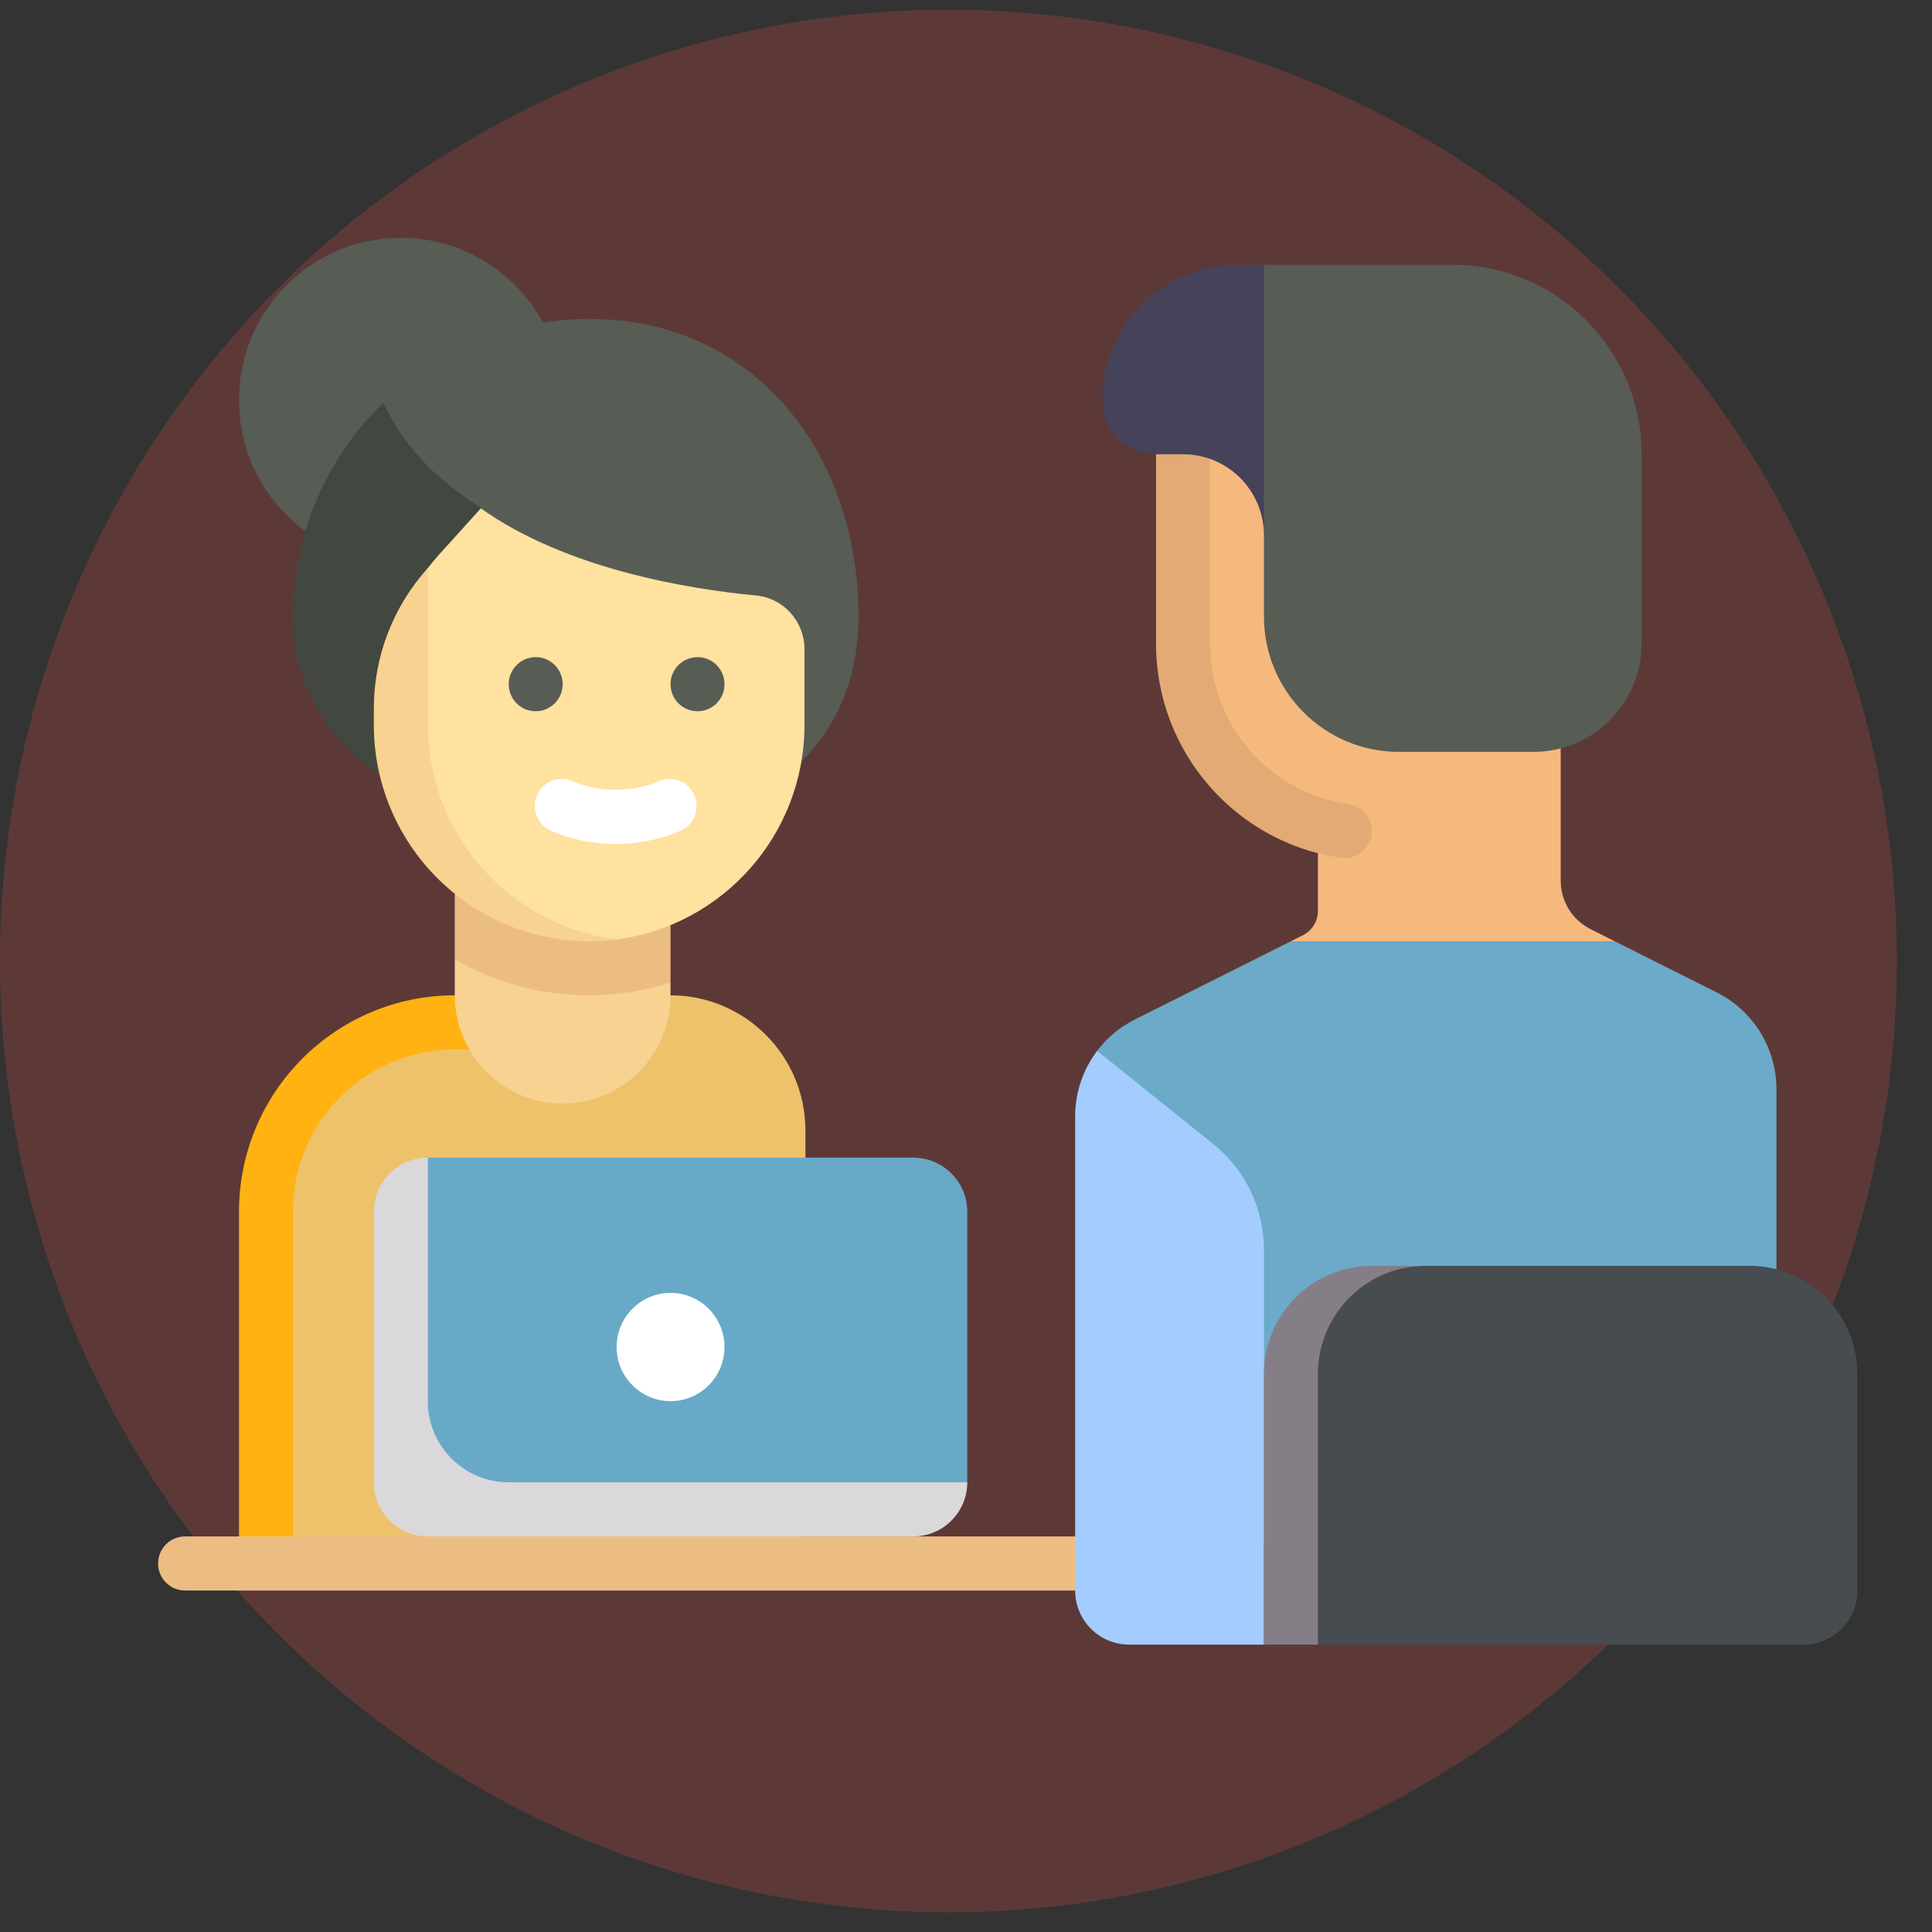
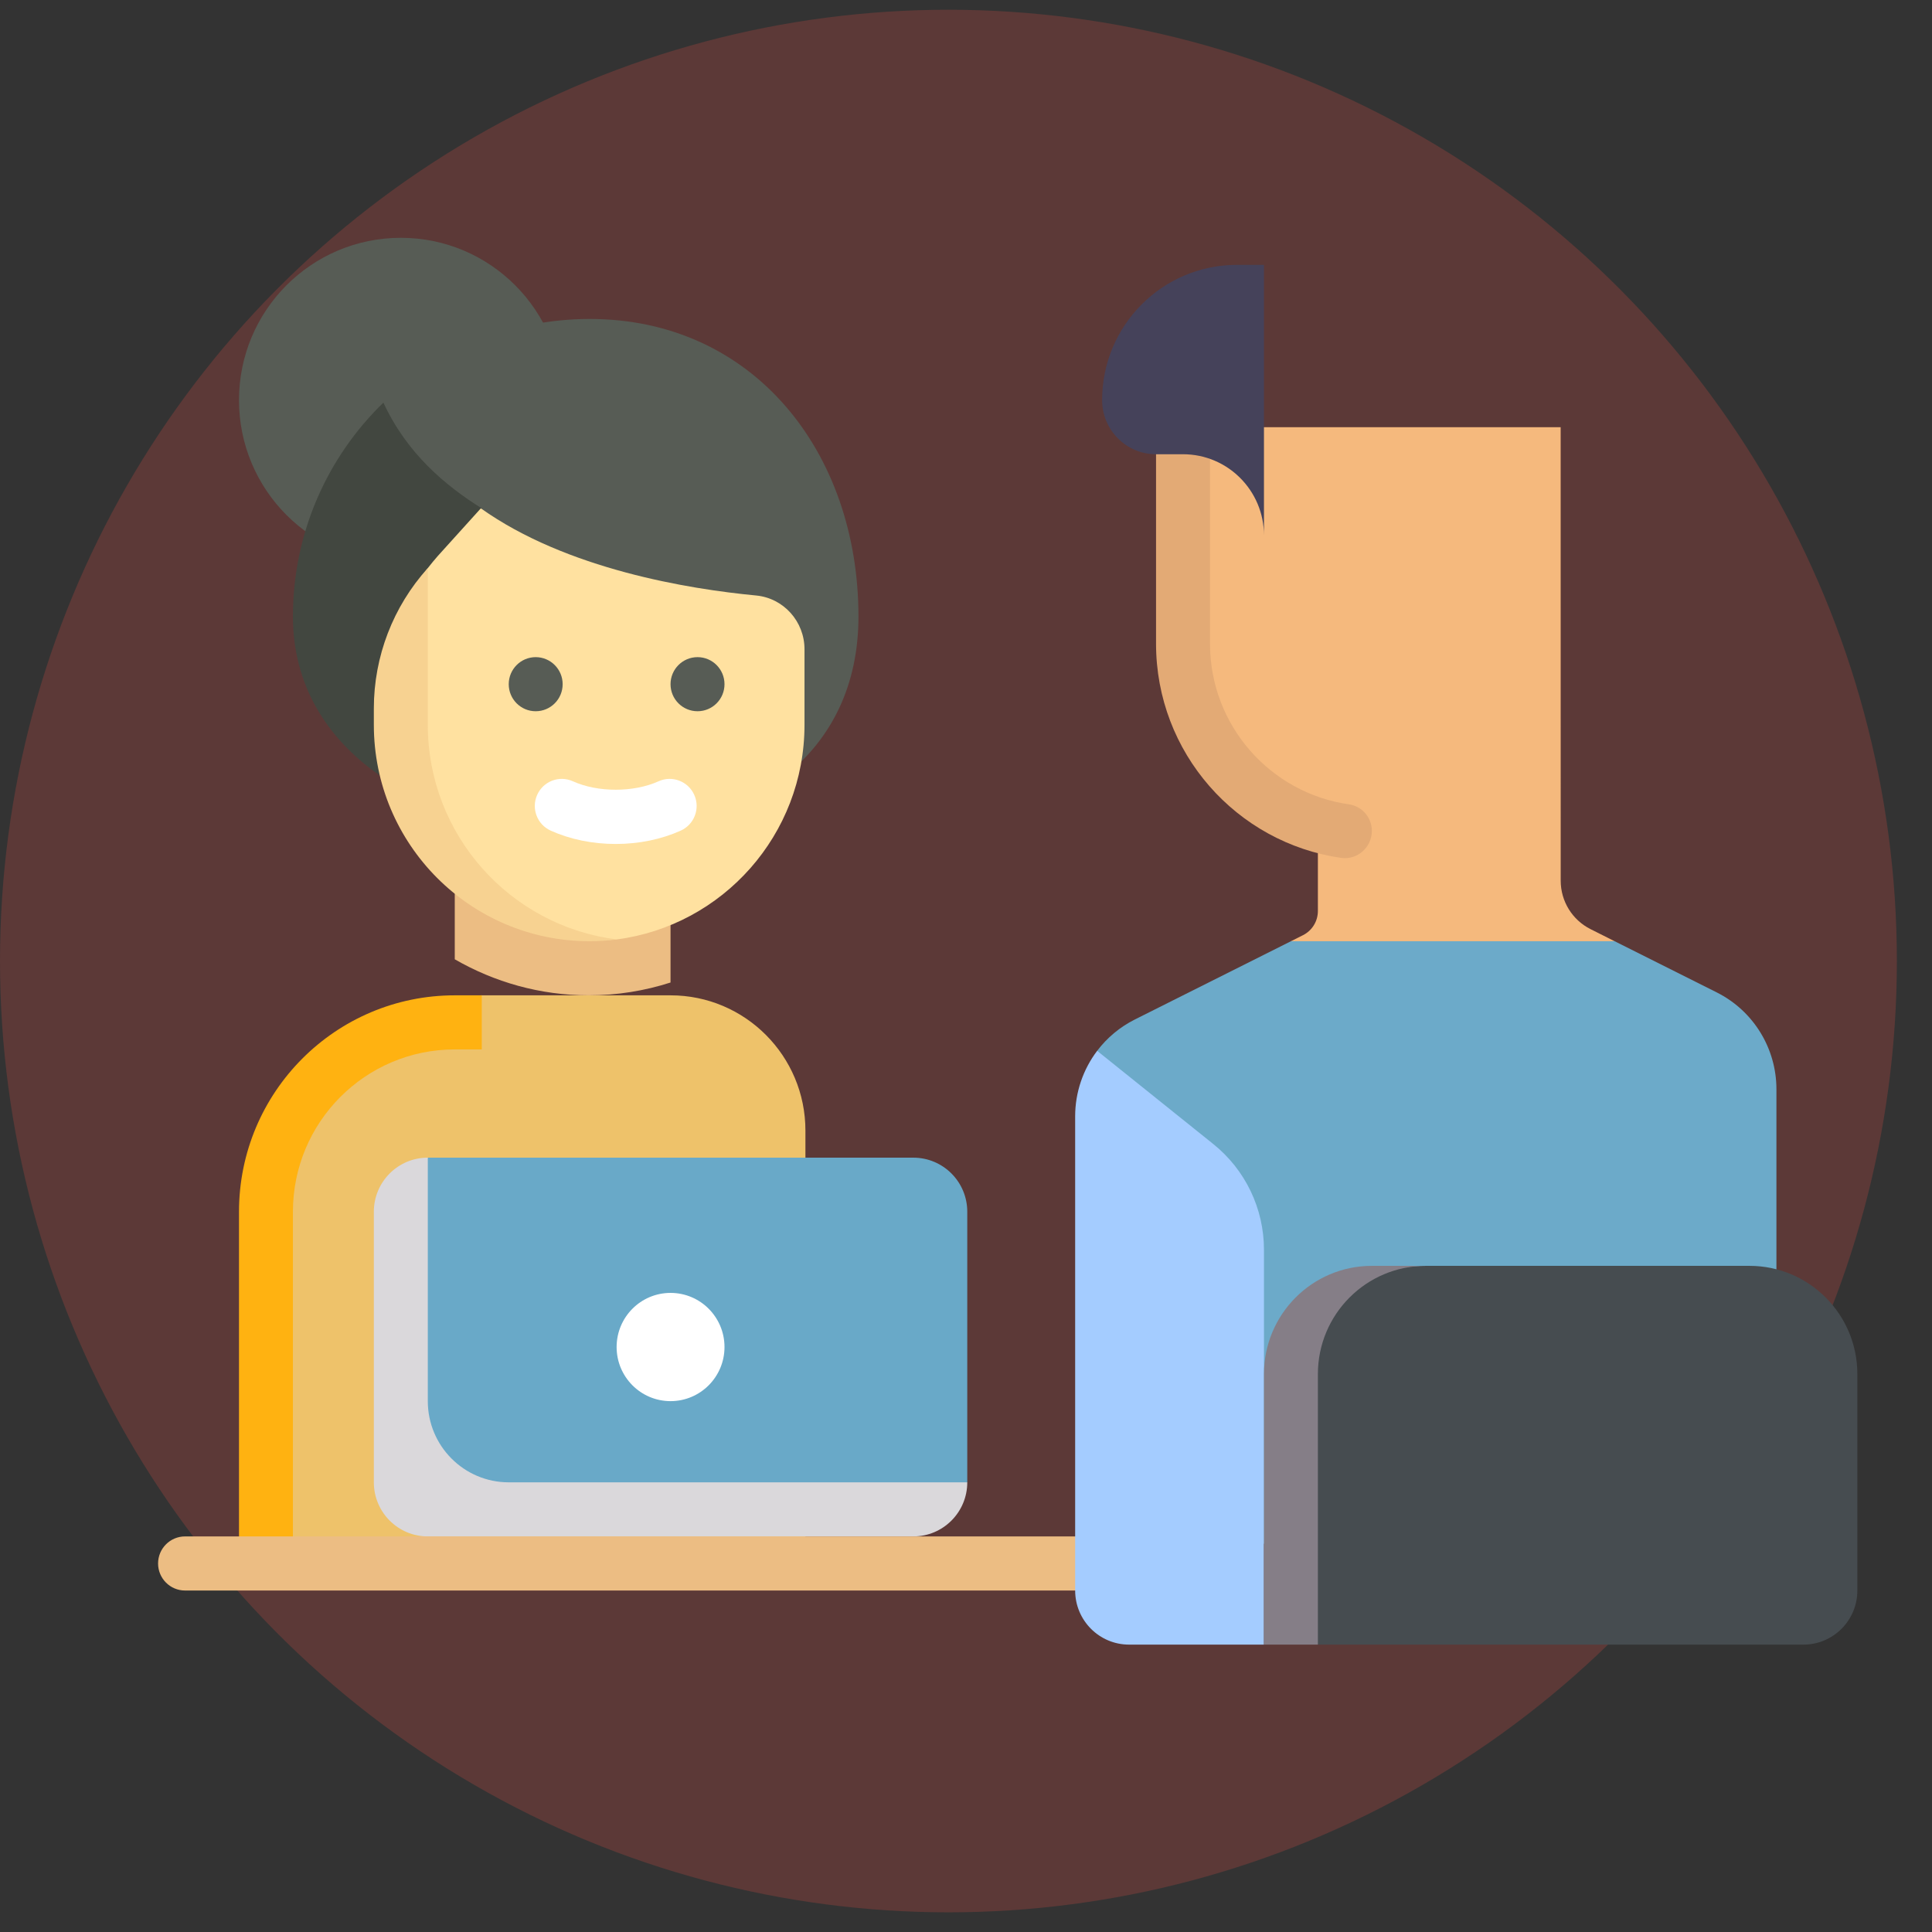
<svg xmlns="http://www.w3.org/2000/svg" width="44" height="44" viewBox="0 0 44 44" fill="none">
  <rect x="0" y="0" width="44" height="44" fill="#333333" stroke="none" />
  <ellipse cx="21.6" cy="21.887" rx="21.6" ry="21.665" fill="#FF5247" fill-opacity="0.2" />
  <g clip-path="url(#clip0_33_31)">
    <path d="M9.129 12.81C11.164 12.81 12.814 11.155 12.814 9.113C12.814 7.071 11.164 5.416 9.129 5.416C7.093 5.416 5.443 7.071 5.443 9.113C5.443 11.155 7.093 12.81 9.129 12.81Z" fill="#575C55" />
    <path d="M19.551 14.042C19.551 10.299 17.16 7.264 13.429 7.264C11.604 7.264 9.948 7.99 8.732 9.169C8.732 9.169 8.06 11.512 8.06 13.425C8.06 16.505 9.697 18.971 13.429 18.971C17.16 18.971 19.551 17.123 19.551 14.042Z" fill="#575C55" />
    <path d="M10.971 11.577C10.146 11.062 9.262 10.324 8.732 9.169C7.461 10.402 6.671 12.129 6.671 14.042C6.671 17.106 9.665 18.95 13.369 18.969L10.971 11.577Z" fill="#424740" />
    <path d="M15.271 22.668H10.971C8.257 22.668 6.057 24.875 6.057 27.597V35.607H18.343V25.749C18.343 24.047 16.968 22.668 15.271 22.668Z" fill="#EEC26A" />
    <path d="M10.972 22.668H10.357C7.643 22.668 5.443 24.875 5.443 27.597V35.607H6.671V27.597C6.671 25.555 8.322 23.9 10.357 23.9H10.972V22.668Z" fill="#FFB211" />
-     <path d="M12.814 25.133C11.457 25.133 10.357 24.029 10.357 22.668V21.847L15.271 22.376V22.668C15.271 24.029 14.171 25.133 12.814 25.133Z" fill="#F7D291" />
    <path d="M10.357 21.847C11.257 22.366 12.297 22.668 13.408 22.668C14.058 22.668 14.683 22.565 15.271 22.376V19.587H10.357V21.847Z" fill="#ECBD83" />
    <path d="M20.8 34.476H10.327C9.649 34.476 9.099 33.924 9.099 33.243V27.597L9.743 26.365H20.8C21.479 26.365 22.029 26.916 22.029 27.597V33.759L20.8 34.476Z" fill="#69A9C8" />
    <path d="M9.743 26.365C9.064 26.365 8.514 26.916 8.514 27.597V33.759C8.514 34.439 9.064 34.991 9.743 34.991H20.8C21.479 34.991 22.029 34.439 22.029 33.759H11.586C10.568 33.759 9.743 32.931 9.743 31.91V26.365Z" fill="#DAD8DB" />
    <path d="M10.951 11.577C12.903 12.966 15.694 13.417 17.22 13.562C17.848 13.622 18.322 14.155 18.322 14.787V16.506C18.322 19.012 16.459 21.081 14.046 21.395C13.837 21.422 13.529 21.388 13.313 21.388C10.599 21.388 8.985 19.229 8.985 16.506V16.505C8.985 15.205 8.938 13.949 9.743 12.938C9.817 12.845 9.89 12.752 9.97 12.663L10.951 11.577Z" fill="#FFE1A0" />
    <path d="M9.743 16.507V12.938C8.952 13.814 8.514 14.953 8.514 16.134V16.507C8.514 19.229 10.714 21.436 13.429 21.436C13.637 21.436 13.845 21.42 14.046 21.395C11.623 21.091 9.743 19.02 9.743 16.507Z" fill="#F7D291" />
    <path d="M15.271 31.91C15.95 31.91 16.5 31.358 16.5 30.678C16.5 29.997 15.95 29.445 15.271 29.445C14.593 29.445 14.043 29.997 14.043 30.678C14.043 31.358 14.593 31.91 15.271 31.91Z" fill="white" />
    <path d="M14.023 19.221C13.495 19.221 12.983 19.116 12.542 18.917C12.232 18.777 12.095 18.412 12.234 18.102C12.373 17.792 12.736 17.653 13.046 17.793C13.615 18.05 14.43 18.05 14.999 17.793C15.307 17.653 15.672 17.792 15.811 18.102C15.951 18.413 15.813 18.777 15.503 18.917C15.061 19.116 14.549 19.221 14.023 19.221Z" fill="white" />
    <path d="M12.2 16.198C12.539 16.198 12.814 15.923 12.814 15.582C12.814 15.242 12.539 14.966 12.2 14.966C11.861 14.966 11.586 15.242 11.586 15.582C11.586 15.923 11.861 16.198 12.2 16.198Z" fill="#575C55" />
    <path d="M15.886 16.198C16.225 16.198 16.5 15.923 16.5 15.582C16.5 15.242 16.225 14.966 15.886 14.966C15.546 14.966 15.271 15.242 15.271 15.582C15.271 15.923 15.546 16.198 15.886 16.198Z" fill="#575C55" />
    <path d="M25.714 34.991H4.214C3.875 34.991 3.6 35.267 3.6 35.607C3.6 35.947 3.875 36.223 4.214 36.223H25.714V34.991Z" fill="#ECBD83" />
    <path d="M39.099 22.602L36.773 21.436L33.721 20.956L29.4 21.436L25.844 23.219C25.501 23.391 25.21 23.637 24.987 23.932L25.714 35.158H40.457V24.807C40.457 23.873 39.931 23.02 39.099 22.602Z" fill="#6CAAC9" />
    <path d="M28.786 28.462C28.786 27.526 28.362 26.641 27.633 26.056L24.987 23.932C24.668 24.353 24.486 24.875 24.486 25.423V36.223C24.486 36.904 25.036 37.455 25.714 37.455H28.786V28.462H28.786Z" fill="#A4CCFF" />
    <path d="M39.843 28.829H32.471C31.114 28.829 29.312 29.643 29.035 31.367L30.014 37.455H41.071C41.75 37.455 42.3 36.904 42.3 36.223V31.294C42.3 29.933 41.2 28.829 39.843 28.829Z" fill="#464C50" />
    <path d="M32.471 28.829H31.243C29.886 28.829 28.786 29.933 28.786 31.294V37.455H30.014V31.294C30.014 29.933 31.114 28.829 32.471 28.829Z" fill="#857E87" />
    <path d="M30.014 18.934V20.747C30.014 20.98 29.883 21.194 29.675 21.298L29.4 21.436H36.772L36.223 21.16C35.807 20.951 35.544 20.525 35.544 20.058L35.543 9.729H26.805V14.658C26.805 16.954 27.896 18.386 30.014 18.934Z" fill="#F5B97D" />
    <path d="M27.557 14.658V9.729H26.328V14.658C26.328 17.143 28.161 19.198 30.545 19.538C30.913 19.59 31.243 19.296 31.243 18.923C31.243 18.618 31.02 18.361 30.72 18.318C28.932 18.063 27.557 16.522 27.557 14.658Z" fill="#E3AA75" />
-     <path d="M33.086 6.032H28.786C27.089 6.032 26.011 7.168 26.011 8.869C26.011 9.55 26.561 10.101 27.239 10.101C28.257 10.101 28.786 11.173 28.786 12.194V14.042C28.786 15.743 30.161 17.123 31.857 17.123H34.928C36.286 17.123 37.386 16.019 37.386 14.658V10.345C37.386 7.963 35.461 6.032 33.086 6.032Z" fill="#575C55" />
    <path d="M28.171 6.032C26.475 6.032 25.1 7.411 25.1 9.113C25.1 9.793 25.65 10.345 26.328 10.345H26.943C27.96 10.345 28.786 11.173 28.786 12.194V6.032H28.171Z" fill="#45425A" />
  </g>
  <defs>
    <clipPath id="clip0_33_31">
      <rect width="38.7" height="38.817" fill="white" transform="translate(3.6 2.027)" />
    </clipPath>
  </defs>
</svg>